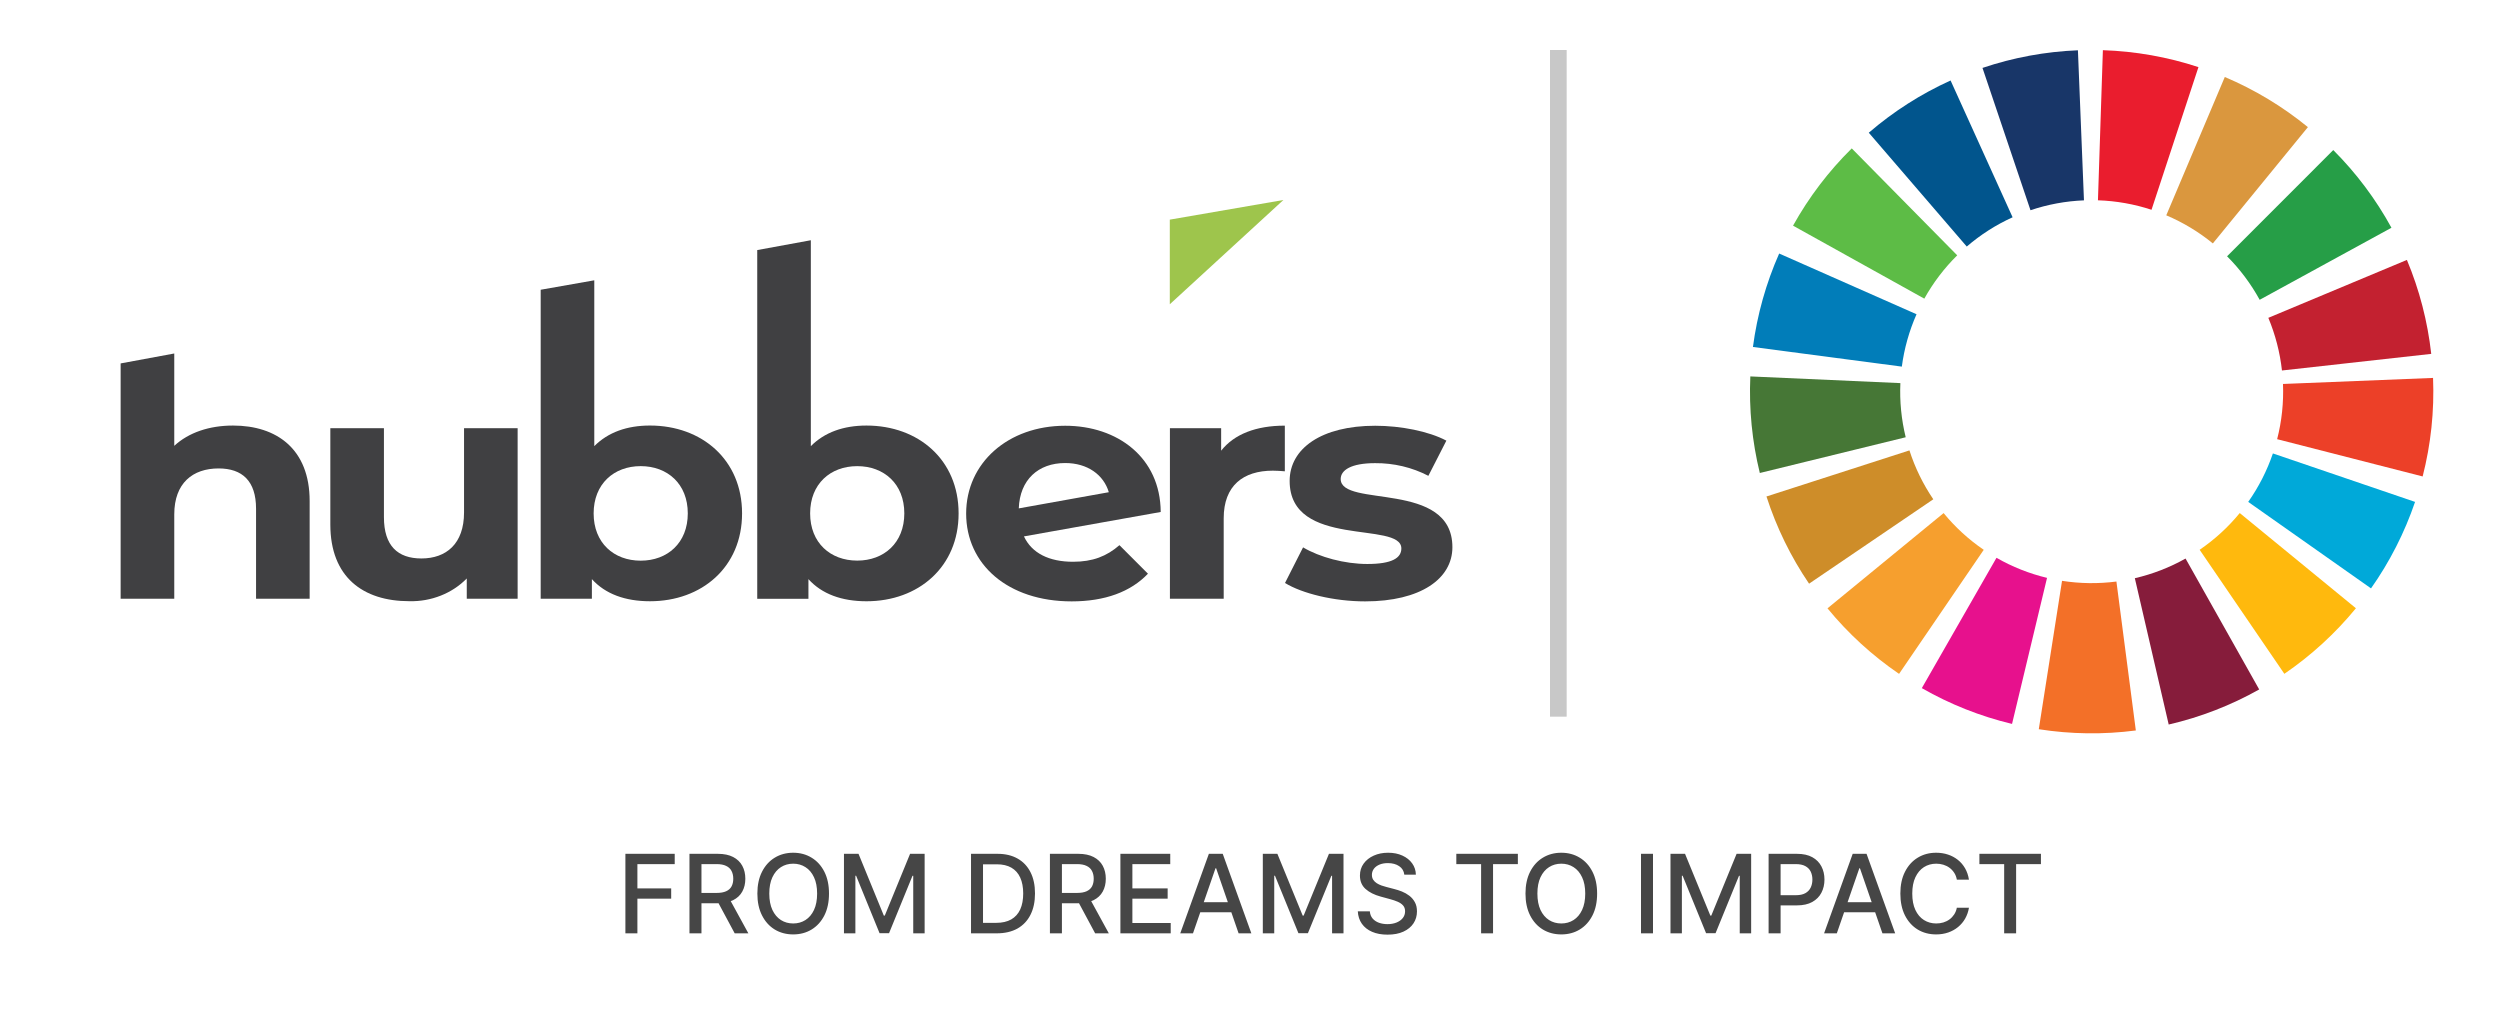
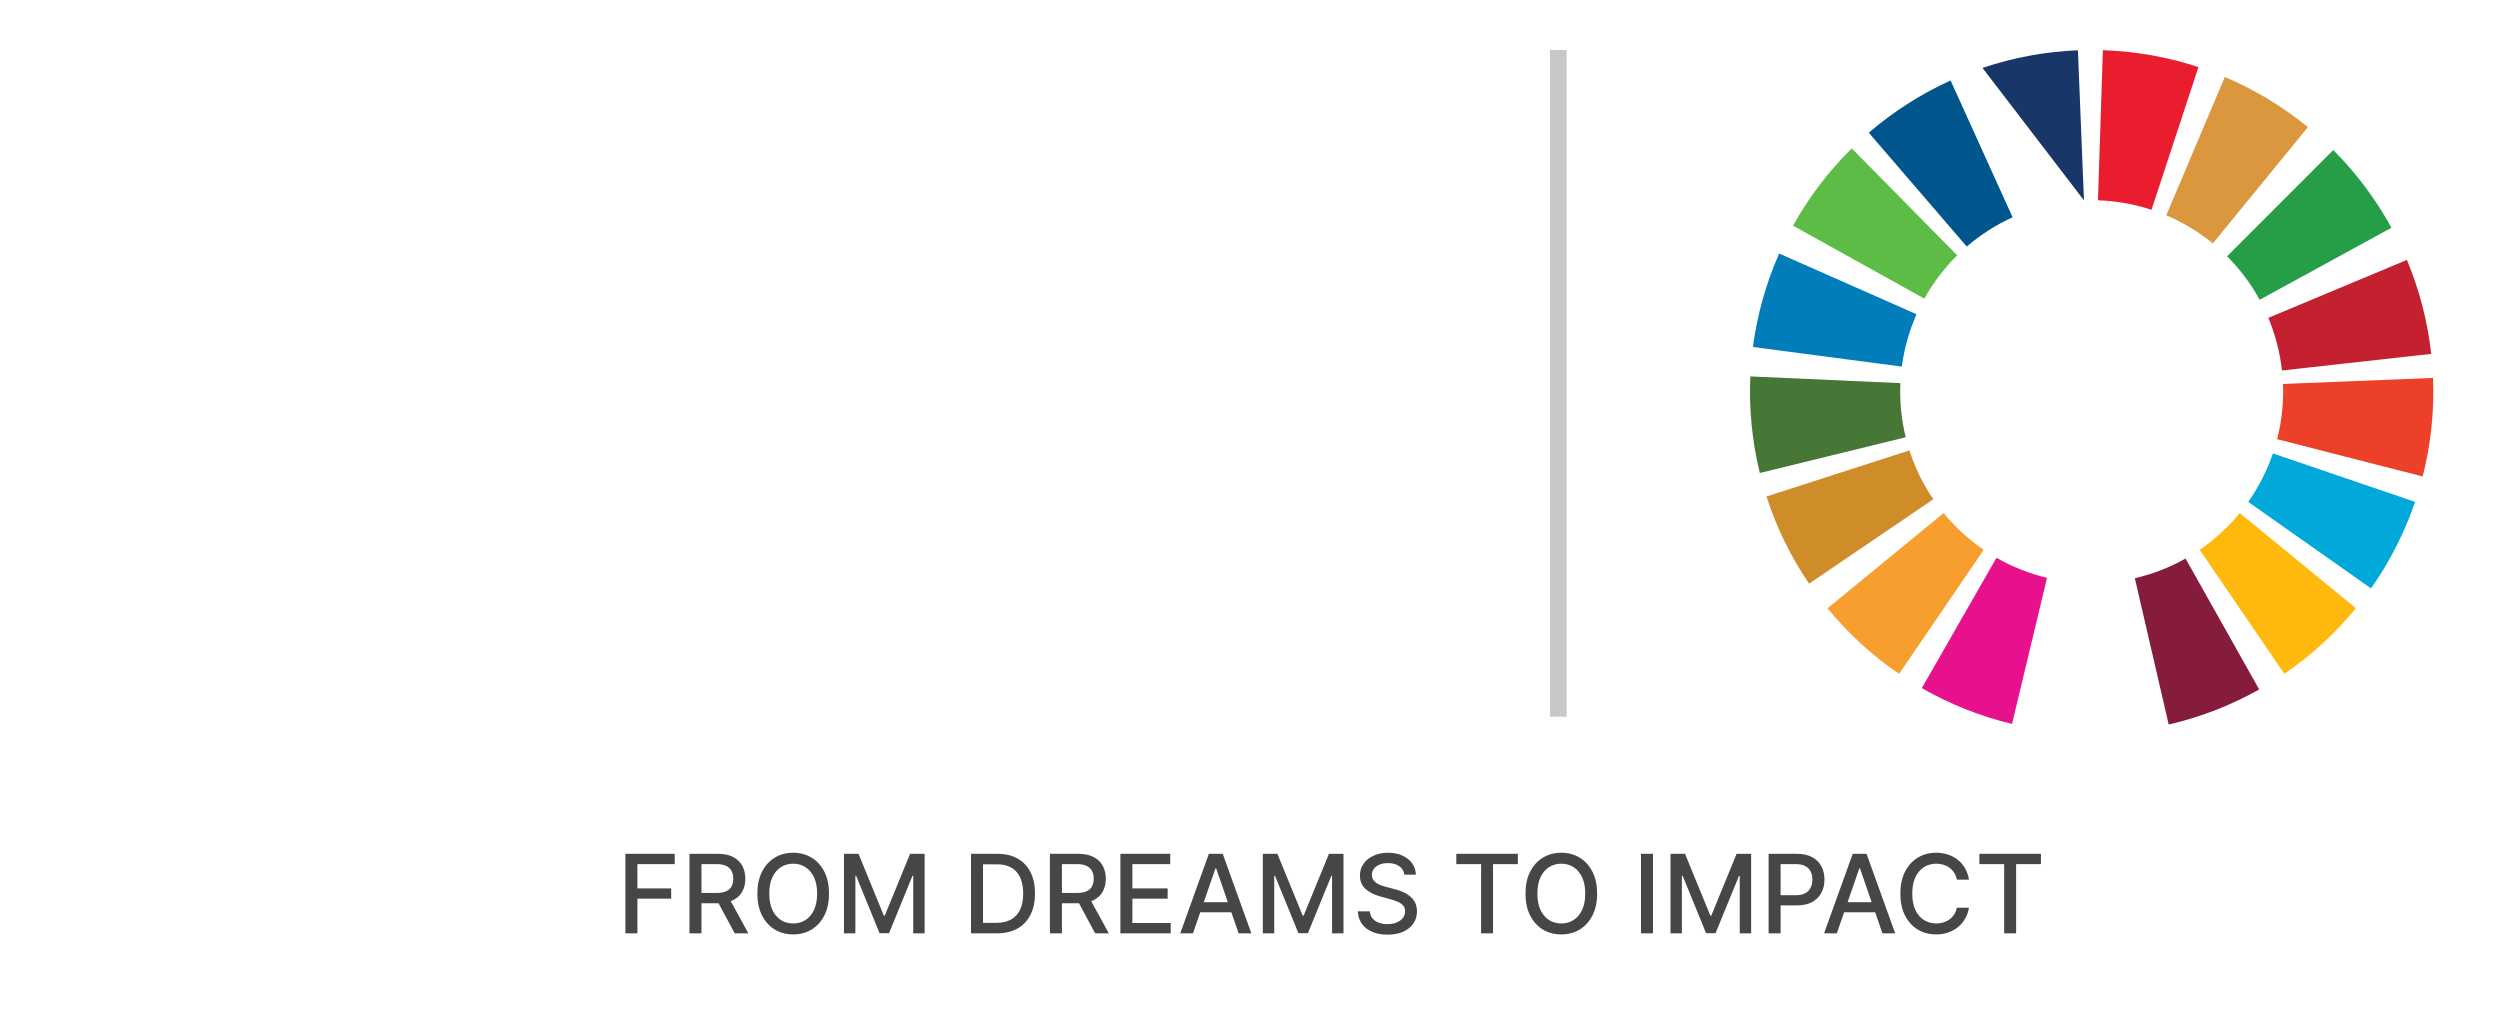
<svg xmlns="http://www.w3.org/2000/svg" width="150" height="61" viewBox="0 0 150 61" fill="none">
-   <rect width="150" height="61" fill="white" />
  <g clip-path="url(#clip0_1519_8412)">
    <path d="M18.579 30.066V35.925H15.363V30.521C15.363 28.86 14.538 28.106 13.116 28.106C11.569 28.106 10.456 28.981 10.456 30.863V35.925H7.238V21.805L10.456 21.209V26.75C11.32 25.951 12.559 25.533 13.982 25.533C16.6 25.533 18.579 26.94 18.579 30.061" fill="#404042" />
    <path d="M31.058 25.691V35.924H28.006V34.708C27.573 35.151 27.041 35.502 26.447 35.737C25.852 35.973 25.21 36.087 24.563 36.072C21.779 36.072 19.82 34.626 19.82 31.469V25.691H23.036V31.035C23.036 32.748 23.863 33.508 25.285 33.508C26.769 33.508 27.842 32.633 27.842 30.751V25.691H31.058Z" fill="#404042" />
    <path d="M44.524 30.806C44.524 34.021 42.113 36.075 38.998 36.075C37.514 36.075 36.318 35.639 35.513 34.747V35.926H32.441V17.385L35.657 16.818V26.768C36.484 25.938 37.617 25.532 38.998 25.532C42.113 25.532 44.524 27.587 44.524 30.802V30.806ZM41.267 30.802C41.267 29.032 40.049 27.968 38.441 27.968C36.833 27.968 35.618 29.037 35.618 30.806C35.618 32.575 36.833 33.64 38.441 33.64C40.049 33.64 41.267 32.575 41.267 30.806" fill="#404042" />
    <path d="M57.516 30.807C57.516 34.022 55.103 36.076 51.99 36.076C50.506 36.076 49.309 35.64 48.506 34.748V35.927H45.434V15.004L48.65 14.414V26.769C49.474 25.939 50.609 25.533 51.99 25.533C55.103 25.533 57.516 27.588 57.516 30.802V30.807ZM54.259 30.802C54.259 29.033 53.041 27.969 51.434 27.969C49.825 27.969 48.608 29.033 48.608 30.802C48.608 32.572 49.825 33.636 51.434 33.636C53.041 33.636 54.259 32.572 54.259 30.802Z" fill="#404042" />
    <path d="M67.165 32.709L68.877 34.422C67.846 35.507 66.299 36.083 64.3 36.083C60.465 36.083 57.969 33.857 57.969 30.814C57.969 27.771 60.49 25.545 63.911 25.545C67.046 25.545 69.623 27.447 69.643 30.719L61.437 32.184C61.91 33.191 62.942 33.706 64.385 33.706C65.561 33.706 66.407 33.374 67.168 32.709H67.165ZM61.127 30.503L66.529 29.533C66.219 28.487 65.251 27.782 63.911 27.782C62.303 27.782 61.188 28.779 61.127 30.503Z" fill="#404042" />
    <path d="M77.09 25.539V28.278C76.822 28.258 76.617 28.24 76.37 28.24C74.596 28.24 73.422 29.134 73.422 31.094V35.924H70.195V25.692H73.269V27.042C74.052 26.046 75.372 25.539 77.083 25.539" fill="#404042" />
    <path d="M77.103 34.973L78.184 32.842C79.174 33.432 80.68 33.839 82.039 33.839C83.525 33.839 84.081 33.477 84.081 32.907C84.081 31.233 77.379 32.945 77.379 28.855C77.379 26.915 79.277 25.545 82.514 25.545C84.04 25.545 85.731 25.877 86.782 26.439L85.702 28.55C84.727 28.042 83.625 27.78 82.505 27.789C81.065 27.789 80.442 28.208 80.442 28.741C80.442 30.49 87.144 28.797 87.144 32.831C87.144 34.733 85.226 36.083 81.908 36.083C80.031 36.083 78.126 35.608 77.102 34.98" fill="#404042" />
    <path d="M70.188 13.178L77.003 12L70.188 18.256V13.178Z" fill="#9EC54C" />
  </g>
  <line x1="93.5" y1="3" x2="93.5" y2="43" stroke="#C8C8C8" />
  <path d="M145.983 22.675C146.064 24.666 145.853 26.657 145.359 28.587L136.629 26.351C136.906 25.269 137.024 24.153 136.979 23.038L145.983 22.675Z" fill="#EC4028" />
  <path d="M144.904 30.114C144.274 31.96 143.385 33.708 142.261 35.303L134.893 30.114C135.523 29.22 136.021 28.241 136.374 27.206L144.904 30.114Z" fill="#00A9D9" />
  <path d="M141.355 36.495C140.118 38.004 138.672 39.328 137.061 40.429L131.979 32.987C132.882 32.37 133.692 31.628 134.385 30.783L141.355 36.495Z" fill="#FFB90D" />
  <path d="M135.552 41.367C133.851 42.323 132.023 43.032 130.122 43.472L128.09 34.693C129.156 34.446 130.18 34.049 131.133 33.513L135.552 41.367Z" fill="#861C3B" />
-   <path d="M128.15 43.828C126.215 44.08 124.255 44.055 122.327 43.753L123.722 34.85C124.802 35.019 125.901 35.033 126.985 34.892L128.15 43.828Z" fill="#F37028" />
  <path d="M120.722 43.435C118.824 42.981 117.002 42.257 115.309 41.288L119.789 33.468C120.738 34.012 121.759 34.417 122.822 34.672L120.722 43.435Z" fill="#E7118D" />
  <path d="M113.944 40.432C112.332 39.332 110.886 38.008 109.649 36.5L116.617 30.785C117.31 31.631 118.121 32.373 119.024 32.989L113.944 40.432Z" fill="#F69F2E" />
  <path d="M108.544 35.021C107.448 33.408 106.587 31.646 105.988 29.789L114.566 27.024C114.901 28.065 115.383 29.052 115.998 29.957L108.544 35.021Z" fill="#CE8D29" />
  <path d="M105.589 28.38C105.125 26.485 104.933 24.534 105.02 22.585L114.023 22.987C113.974 24.079 114.082 25.173 114.342 26.235L105.589 28.38Z" fill="#467736" />
  <path d="M105.176 20.819C105.431 18.884 105.961 16.997 106.75 15.212L114.992 18.855C114.55 19.855 114.253 20.913 114.11 21.997L105.176 20.819Z" fill="#017DB9" />
  <path d="M107.582 13.54C108.53 11.835 109.716 10.274 111.105 8.904L117.433 15.32C116.655 16.088 115.99 16.963 115.459 17.919L107.582 13.54Z" fill="#5DBC46" />
  <path d="M112.127 7.963C113.606 6.69 115.258 5.635 117.035 4.829L120.756 13.037C119.76 13.488 118.834 14.079 118.006 14.793L112.127 7.963Z" fill="#01558D" />
-   <path d="M118.949 4.075C120.798 3.451 122.726 3.095 124.675 3.017L125.038 12.021C123.945 12.065 122.865 12.265 121.829 12.614L118.949 4.075Z" fill="#183668" />
+   <path d="M118.949 4.075C120.798 3.451 122.726 3.095 124.675 3.017L125.038 12.021L118.949 4.075Z" fill="#183668" />
  <path d="M126.173 3.011C128.123 3.075 130.054 3.417 131.907 4.027L129.091 12.587C128.052 12.245 126.97 12.054 125.877 12.018L126.173 3.011Z" fill="#EA1D2E" />
  <path d="M133.488 4.62C135.284 5.38 136.963 6.393 138.474 7.628L132.771 14.605C131.924 13.913 130.983 13.345 129.976 12.919L133.488 4.62Z" fill="#DA973E" />
  <path d="M139.996 9.004C141.375 10.384 142.551 11.953 143.487 13.665L135.58 17.988C135.055 17.029 134.397 16.15 133.624 15.377L139.996 9.004Z" fill="#269E47" />
  <path d="M144.414 15.595C145.167 17.395 145.658 19.293 145.874 21.232L136.918 22.229C136.797 21.142 136.521 20.078 136.1 19.07L144.414 15.595Z" fill="#C32130" />
  <path d="M37.524 56V51.229H40.483V51.849H38.244V53.302H40.271V53.92H38.244V56H37.524ZM41.368 56V51.229H43.069C43.438 51.229 43.745 51.293 43.989 51.42C44.234 51.547 44.417 51.724 44.538 51.949C44.66 52.173 44.72 52.431 44.72 52.725C44.72 53.017 44.659 53.274 44.536 53.496C44.415 53.716 44.232 53.888 43.986 54.011C43.742 54.133 43.436 54.195 43.066 54.195H41.778V53.575H43.001C43.234 53.575 43.423 53.542 43.569 53.475C43.717 53.408 43.825 53.311 43.893 53.184C43.962 53.056 43.996 52.903 43.996 52.725C43.996 52.544 43.961 52.388 43.891 52.256C43.822 52.124 43.715 52.023 43.567 51.954C43.421 51.882 43.229 51.846 42.992 51.846H42.088V56H41.368ZM43.723 53.847L44.902 56H44.082L42.926 53.847H43.723ZM49.74 53.614C49.74 54.124 49.647 54.562 49.461 54.928C49.274 55.293 49.019 55.575 48.694 55.772C48.371 55.967 48.004 56.065 47.592 56.065C47.179 56.065 46.81 55.967 46.486 55.772C46.163 55.575 45.908 55.293 45.722 54.926C45.535 54.56 45.442 54.122 45.442 53.614C45.442 53.105 45.535 52.668 45.722 52.303C45.908 51.937 46.163 51.655 46.486 51.46C46.81 51.263 47.179 51.164 47.592 51.164C48.004 51.164 48.371 51.263 48.694 51.46C49.019 51.655 49.274 51.937 49.461 52.303C49.647 52.668 49.74 53.105 49.74 53.614ZM49.027 53.614C49.027 53.226 48.965 52.899 48.839 52.634C48.715 52.367 48.544 52.165 48.326 52.028C48.11 51.89 47.866 51.821 47.592 51.821C47.318 51.821 47.072 51.89 46.856 52.028C46.64 52.165 46.47 52.367 46.344 52.634C46.22 52.899 46.157 53.226 46.157 53.614C46.157 54.003 46.22 54.331 46.344 54.598C46.47 54.863 46.64 55.065 46.856 55.203C47.072 55.34 47.318 55.408 47.592 55.408C47.866 55.408 48.11 55.34 48.326 55.203C48.544 55.065 48.715 54.863 48.839 54.598C48.965 54.331 49.027 54.003 49.027 53.614ZM50.638 51.229H51.511L53.03 54.938H53.086L54.605 51.229H55.478V56H54.794V52.548H54.749L53.342 55.993H52.774L51.367 52.545H51.323V56H50.638V51.229ZM59.806 56H58.261V51.229H59.855C60.322 51.229 60.724 51.325 61.059 51.516C61.394 51.705 61.651 51.978 61.83 52.333C62.01 52.687 62.1 53.112 62.1 53.608C62.1 54.105 62.009 54.532 61.828 54.889C61.648 55.246 61.387 55.521 61.045 55.714C60.703 55.904 60.29 56 59.806 56ZM58.981 55.371H59.766C60.13 55.371 60.431 55.303 60.672 55.166C60.913 55.028 61.093 54.828 61.213 54.567C61.332 54.305 61.392 53.985 61.392 53.608C61.392 53.233 61.332 52.916 61.213 52.655C61.095 52.394 60.918 52.196 60.684 52.061C60.449 51.926 60.158 51.858 59.81 51.858H58.981V55.371ZM62.995 56V51.229H64.696C65.066 51.229 65.372 51.293 65.616 51.42C65.862 51.547 66.045 51.724 66.166 51.949C66.287 52.173 66.348 52.431 66.348 52.725C66.348 53.017 66.286 53.274 66.164 53.496C66.042 53.716 65.859 53.888 65.614 54.011C65.37 54.133 65.063 54.195 64.694 54.195H63.405V53.575H64.628C64.861 53.575 65.051 53.542 65.197 53.475C65.344 53.408 65.452 53.311 65.521 53.184C65.589 53.056 65.623 52.903 65.623 52.725C65.623 52.544 65.588 52.388 65.518 52.256C65.45 52.124 65.342 52.023 65.195 51.954C65.049 51.882 64.857 51.846 64.619 51.846H63.715V56H62.995ZM65.351 53.847L66.529 56H65.709L64.554 53.847H65.351ZM67.224 56V51.229H70.215V51.849H67.943V53.302H70.059V53.92H67.943V55.38H70.243V56H67.224ZM71.579 56H70.815L72.532 51.229H73.364L75.081 56H74.316L72.968 52.096H72.93L71.579 56ZM71.707 54.132H74.186V54.737H71.707V54.132ZM75.769 51.229H76.643L78.162 54.938H78.218L79.737 51.229H80.61V56H79.925V52.548H79.881L78.474 55.993H77.906L76.499 52.545H76.454V56H75.769V51.229ZM84.259 52.482C84.234 52.262 84.132 52.091 83.951 51.97C83.771 51.847 83.544 51.786 83.271 51.786C83.076 51.786 82.906 51.817 82.763 51.879C82.621 51.94 82.509 52.023 82.43 52.131C82.353 52.236 82.314 52.357 82.314 52.492C82.314 52.605 82.34 52.703 82.393 52.785C82.447 52.867 82.518 52.937 82.605 52.993C82.694 53.047 82.788 53.093 82.889 53.13C82.99 53.166 83.087 53.195 83.18 53.218L83.646 53.34C83.798 53.377 83.954 53.427 84.115 53.491C84.274 53.555 84.423 53.639 84.559 53.743C84.696 53.847 84.806 53.976 84.89 54.129C84.976 54.283 85.018 54.467 85.018 54.681C85.018 54.952 84.948 55.192 84.809 55.401C84.671 55.611 84.469 55.776 84.205 55.898C83.943 56.019 83.625 56.079 83.252 56.079C82.895 56.079 82.586 56.023 82.325 55.909C82.064 55.796 81.86 55.635 81.713 55.427C81.565 55.217 81.484 54.969 81.468 54.681H82.19C82.204 54.854 82.26 54.998 82.358 55.112C82.457 55.226 82.584 55.31 82.738 55.366C82.893 55.421 83.063 55.448 83.248 55.448C83.451 55.448 83.632 55.416 83.791 55.352C83.951 55.287 84.076 55.197 84.168 55.082C84.26 54.966 84.305 54.83 84.305 54.675C84.305 54.533 84.265 54.417 84.184 54.327C84.105 54.237 83.997 54.163 83.861 54.104C83.725 54.045 83.573 53.993 83.402 53.948L82.838 53.794C82.456 53.69 82.153 53.537 81.929 53.335C81.707 53.133 81.596 52.866 81.596 52.534C81.596 52.259 81.671 52.019 81.82 51.814C81.969 51.609 82.171 51.45 82.426 51.336C82.68 51.221 82.968 51.164 83.287 51.164C83.611 51.164 83.895 51.221 84.142 51.334C84.391 51.447 84.587 51.603 84.73 51.802C84.872 51.999 84.947 52.226 84.953 52.482H84.259ZM87.379 51.849V51.229H91.072V51.849H89.583V56H88.866V51.849H87.379ZM95.827 53.614C95.827 54.124 95.734 54.562 95.547 54.928C95.361 55.293 95.106 55.575 94.781 55.772C94.458 55.967 94.091 56.065 93.679 56.065C93.266 56.065 92.897 55.967 92.573 55.772C92.249 55.575 91.995 55.293 91.808 54.926C91.622 54.56 91.529 54.122 91.529 53.614C91.529 53.105 91.622 52.668 91.808 52.303C91.995 51.937 92.249 51.655 92.573 51.46C92.897 51.263 93.266 51.164 93.679 51.164C94.091 51.164 94.458 51.263 94.781 51.46C95.106 51.655 95.361 51.937 95.547 52.303C95.734 52.668 95.827 53.105 95.827 53.614ZM95.114 53.614C95.114 53.226 95.051 52.899 94.925 52.634C94.801 52.367 94.63 52.165 94.413 52.028C94.197 51.89 93.952 51.821 93.679 51.821C93.404 51.821 93.159 51.89 92.943 52.028C92.727 52.165 92.556 52.367 92.43 52.634C92.306 52.899 92.244 53.226 92.244 53.614C92.244 54.003 92.306 54.331 92.43 54.598C92.556 54.863 92.727 55.065 92.943 55.203C93.159 55.34 93.404 55.408 93.679 55.408C93.952 55.408 94.197 55.34 94.413 55.203C94.63 55.065 94.801 54.863 94.925 54.598C95.051 54.331 95.114 54.003 95.114 53.614ZM99.18 51.229V56H98.46V51.229H99.18ZM100.229 51.229H101.102L102.621 54.938H102.677L104.196 51.229H105.069V56H104.384V52.548H104.34L102.933 55.993H102.365L100.958 52.545H100.913V56H100.229V51.229ZM106.116 56V51.229H107.816C108.188 51.229 108.495 51.297 108.739 51.432C108.983 51.567 109.165 51.752 109.286 51.986C109.408 52.219 109.468 52.482 109.468 52.774C109.468 53.067 109.407 53.331 109.284 53.566C109.163 53.799 108.98 53.983 108.734 54.12C108.49 54.255 108.184 54.323 107.814 54.323H106.645V53.712H107.749C107.983 53.712 108.174 53.672 108.32 53.591C108.466 53.509 108.573 53.397 108.641 53.256C108.709 53.114 108.744 52.954 108.744 52.774C108.744 52.593 108.709 52.434 108.641 52.294C108.573 52.154 108.465 52.044 108.317 51.965C108.171 51.886 107.979 51.846 107.74 51.846H106.836V56H106.116ZM110.209 56H109.445L111.162 51.229H111.993L113.71 56H112.946L111.597 52.096H111.56L110.209 56ZM110.337 54.132H112.816V54.737H110.337V54.132ZM118.137 52.781H117.411C117.383 52.625 117.331 52.489 117.255 52.371C117.178 52.252 117.085 52.152 116.975 52.07C116.865 51.988 116.741 51.926 116.605 51.884C116.47 51.842 116.326 51.821 116.174 51.821C115.899 51.821 115.653 51.89 115.435 52.028C115.219 52.166 115.049 52.369 114.923 52.636C114.798 52.903 114.736 53.229 114.736 53.614C114.736 54.003 114.798 54.331 114.923 54.598C115.049 54.865 115.22 55.067 115.438 55.203C115.655 55.34 115.9 55.408 116.171 55.408C116.322 55.408 116.465 55.388 116.6 55.348C116.737 55.306 116.86 55.245 116.97 55.164C117.081 55.083 117.174 54.984 117.25 54.868C117.328 54.75 117.381 54.615 117.411 54.462L118.137 54.465C118.099 54.699 118.023 54.915 117.912 55.112C117.801 55.308 117.659 55.477 117.485 55.62C117.313 55.762 117.116 55.871 116.894 55.949C116.671 56.026 116.429 56.065 116.167 56.065C115.754 56.065 115.386 55.967 115.062 55.772C114.739 55.575 114.485 55.293 114.298 54.926C114.114 54.56 114.021 54.122 114.021 53.614C114.021 53.105 114.114 52.668 114.301 52.303C114.487 51.937 114.742 51.655 115.065 51.46C115.388 51.263 115.755 51.164 116.167 51.164C116.42 51.164 116.656 51.2 116.875 51.273C117.095 51.345 117.293 51.45 117.469 51.59C117.644 51.728 117.79 51.898 117.905 52.098C118.019 52.297 118.097 52.524 118.137 52.781ZM118.764 51.849V51.229H122.456V51.849H120.967V56H120.25V51.849H118.764Z" fill="#464646" />
  <defs>
    <clipPath id="clip0_1519_8412">
-       <rect width="94.329" height="24.083" fill="white" transform="translate(0 12)" />
-     </clipPath>
+       </clipPath>
  </defs>
</svg>